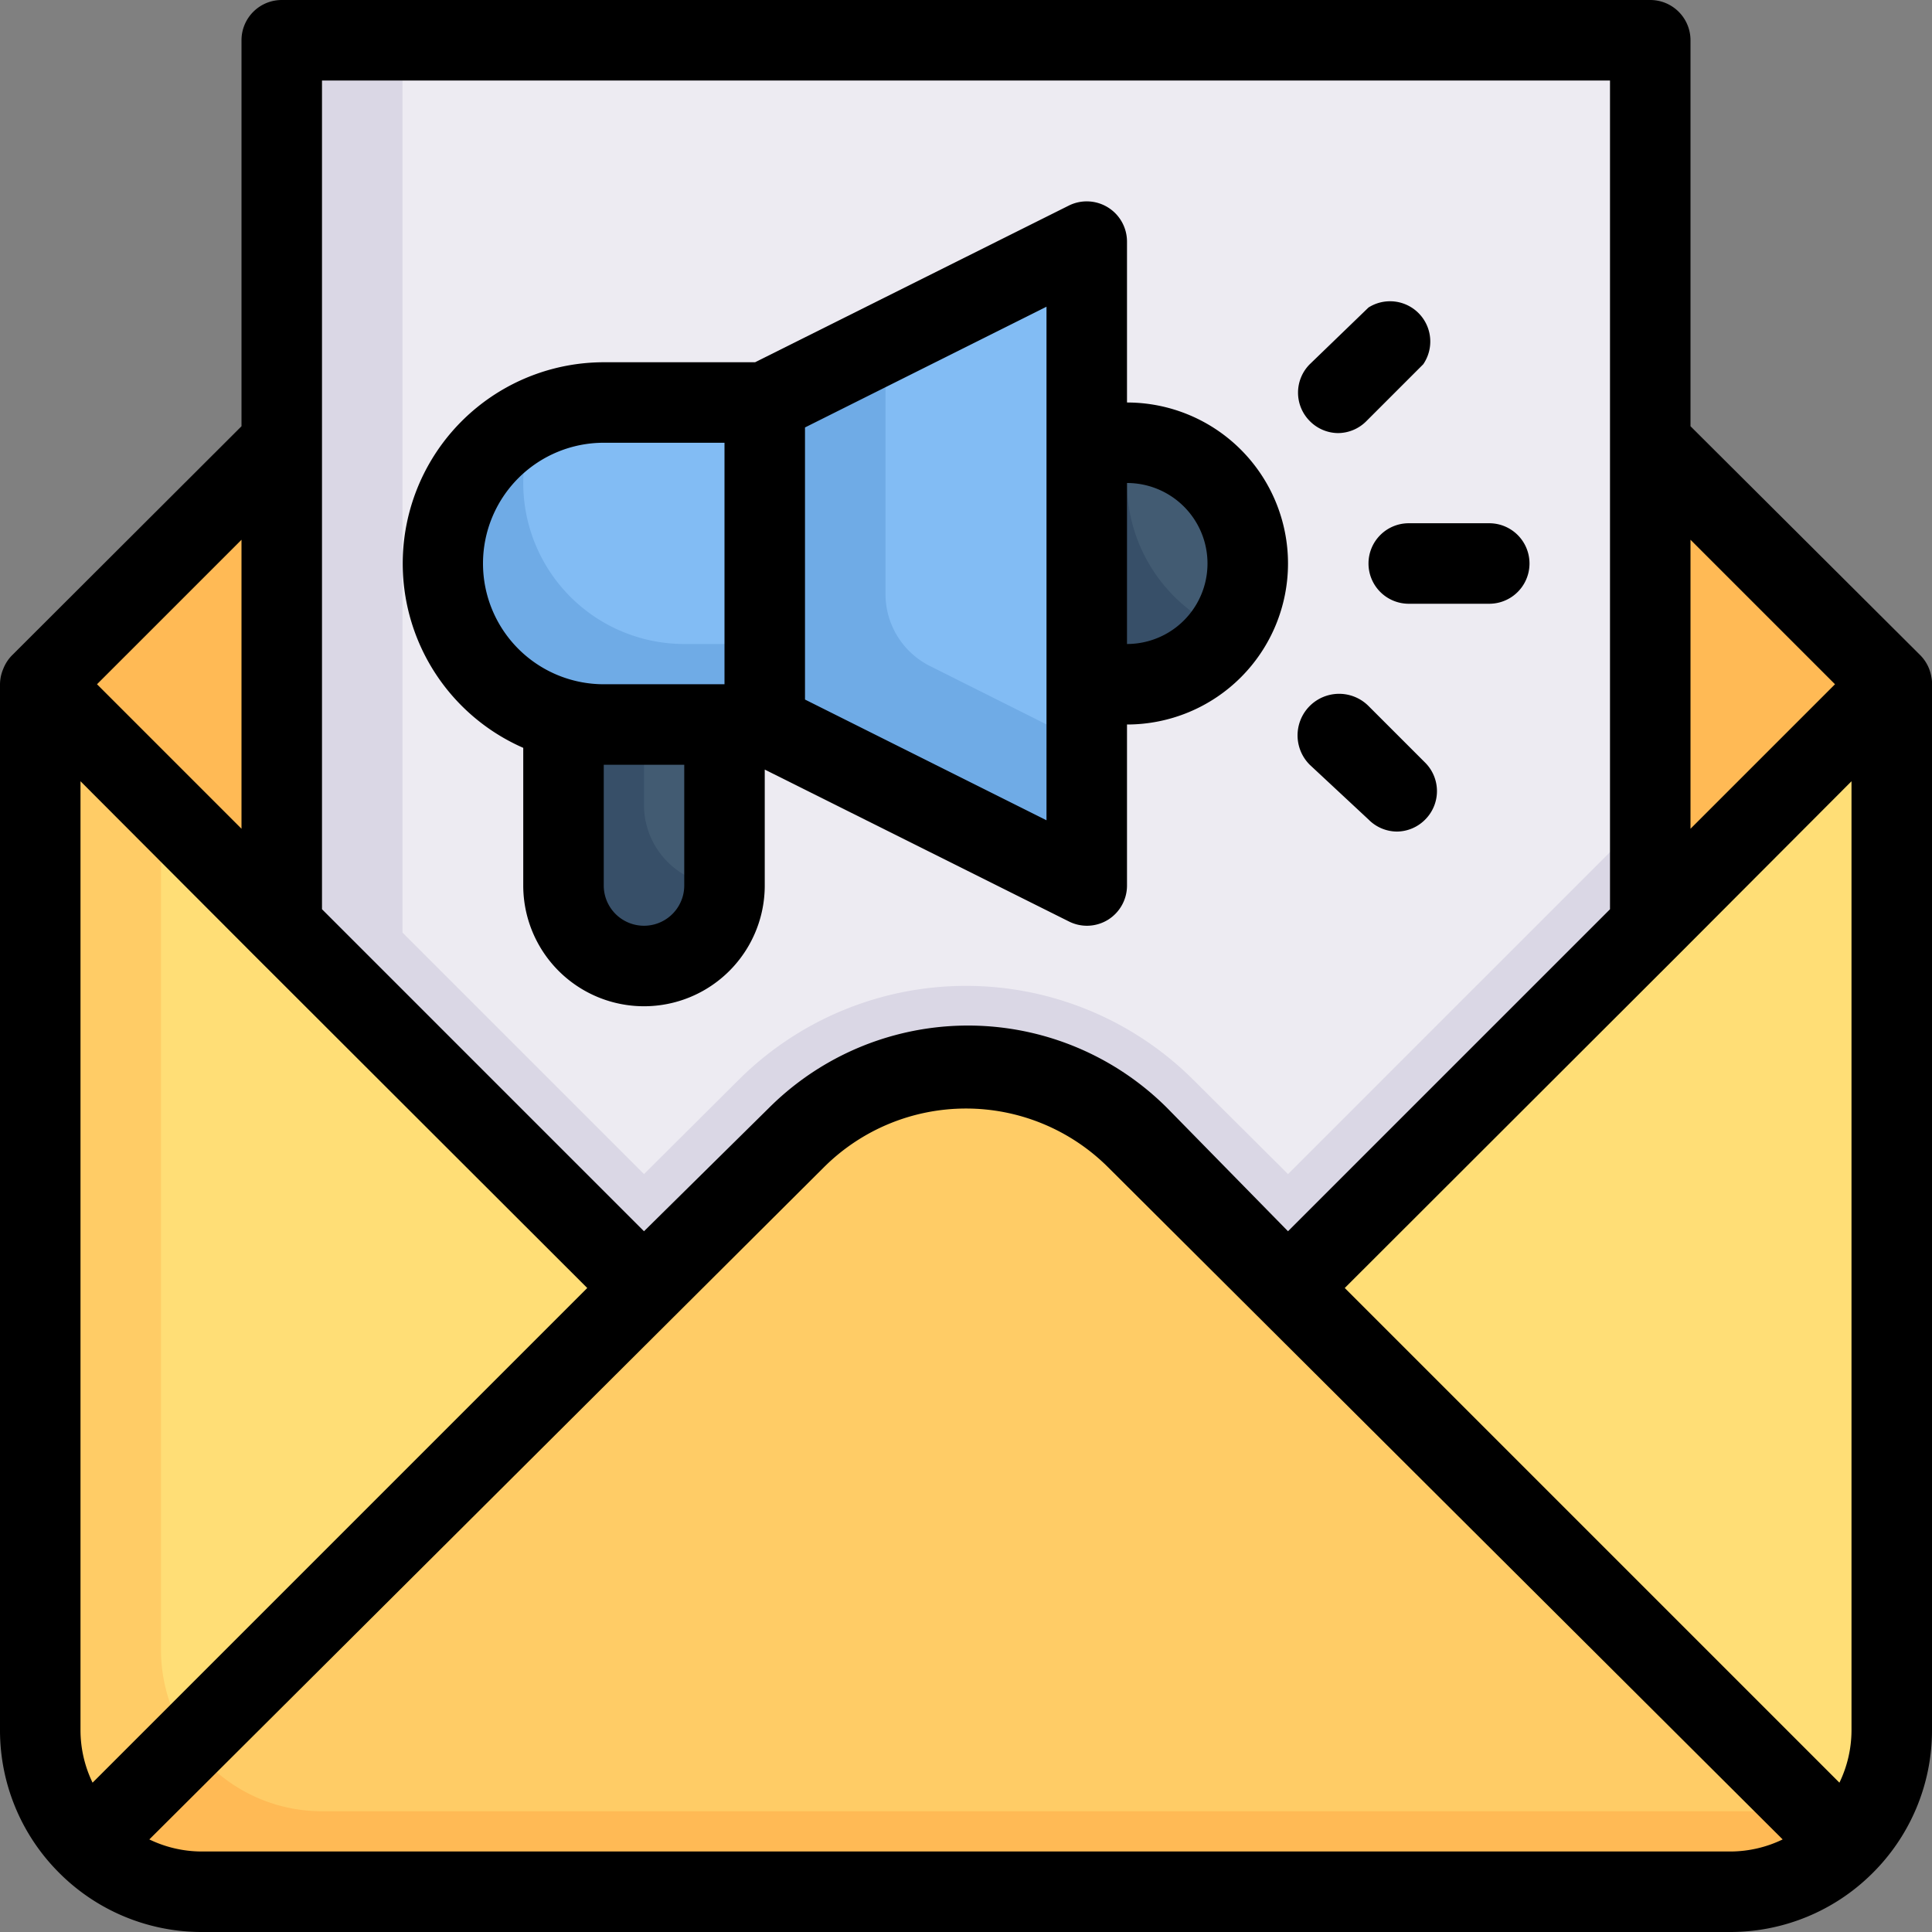
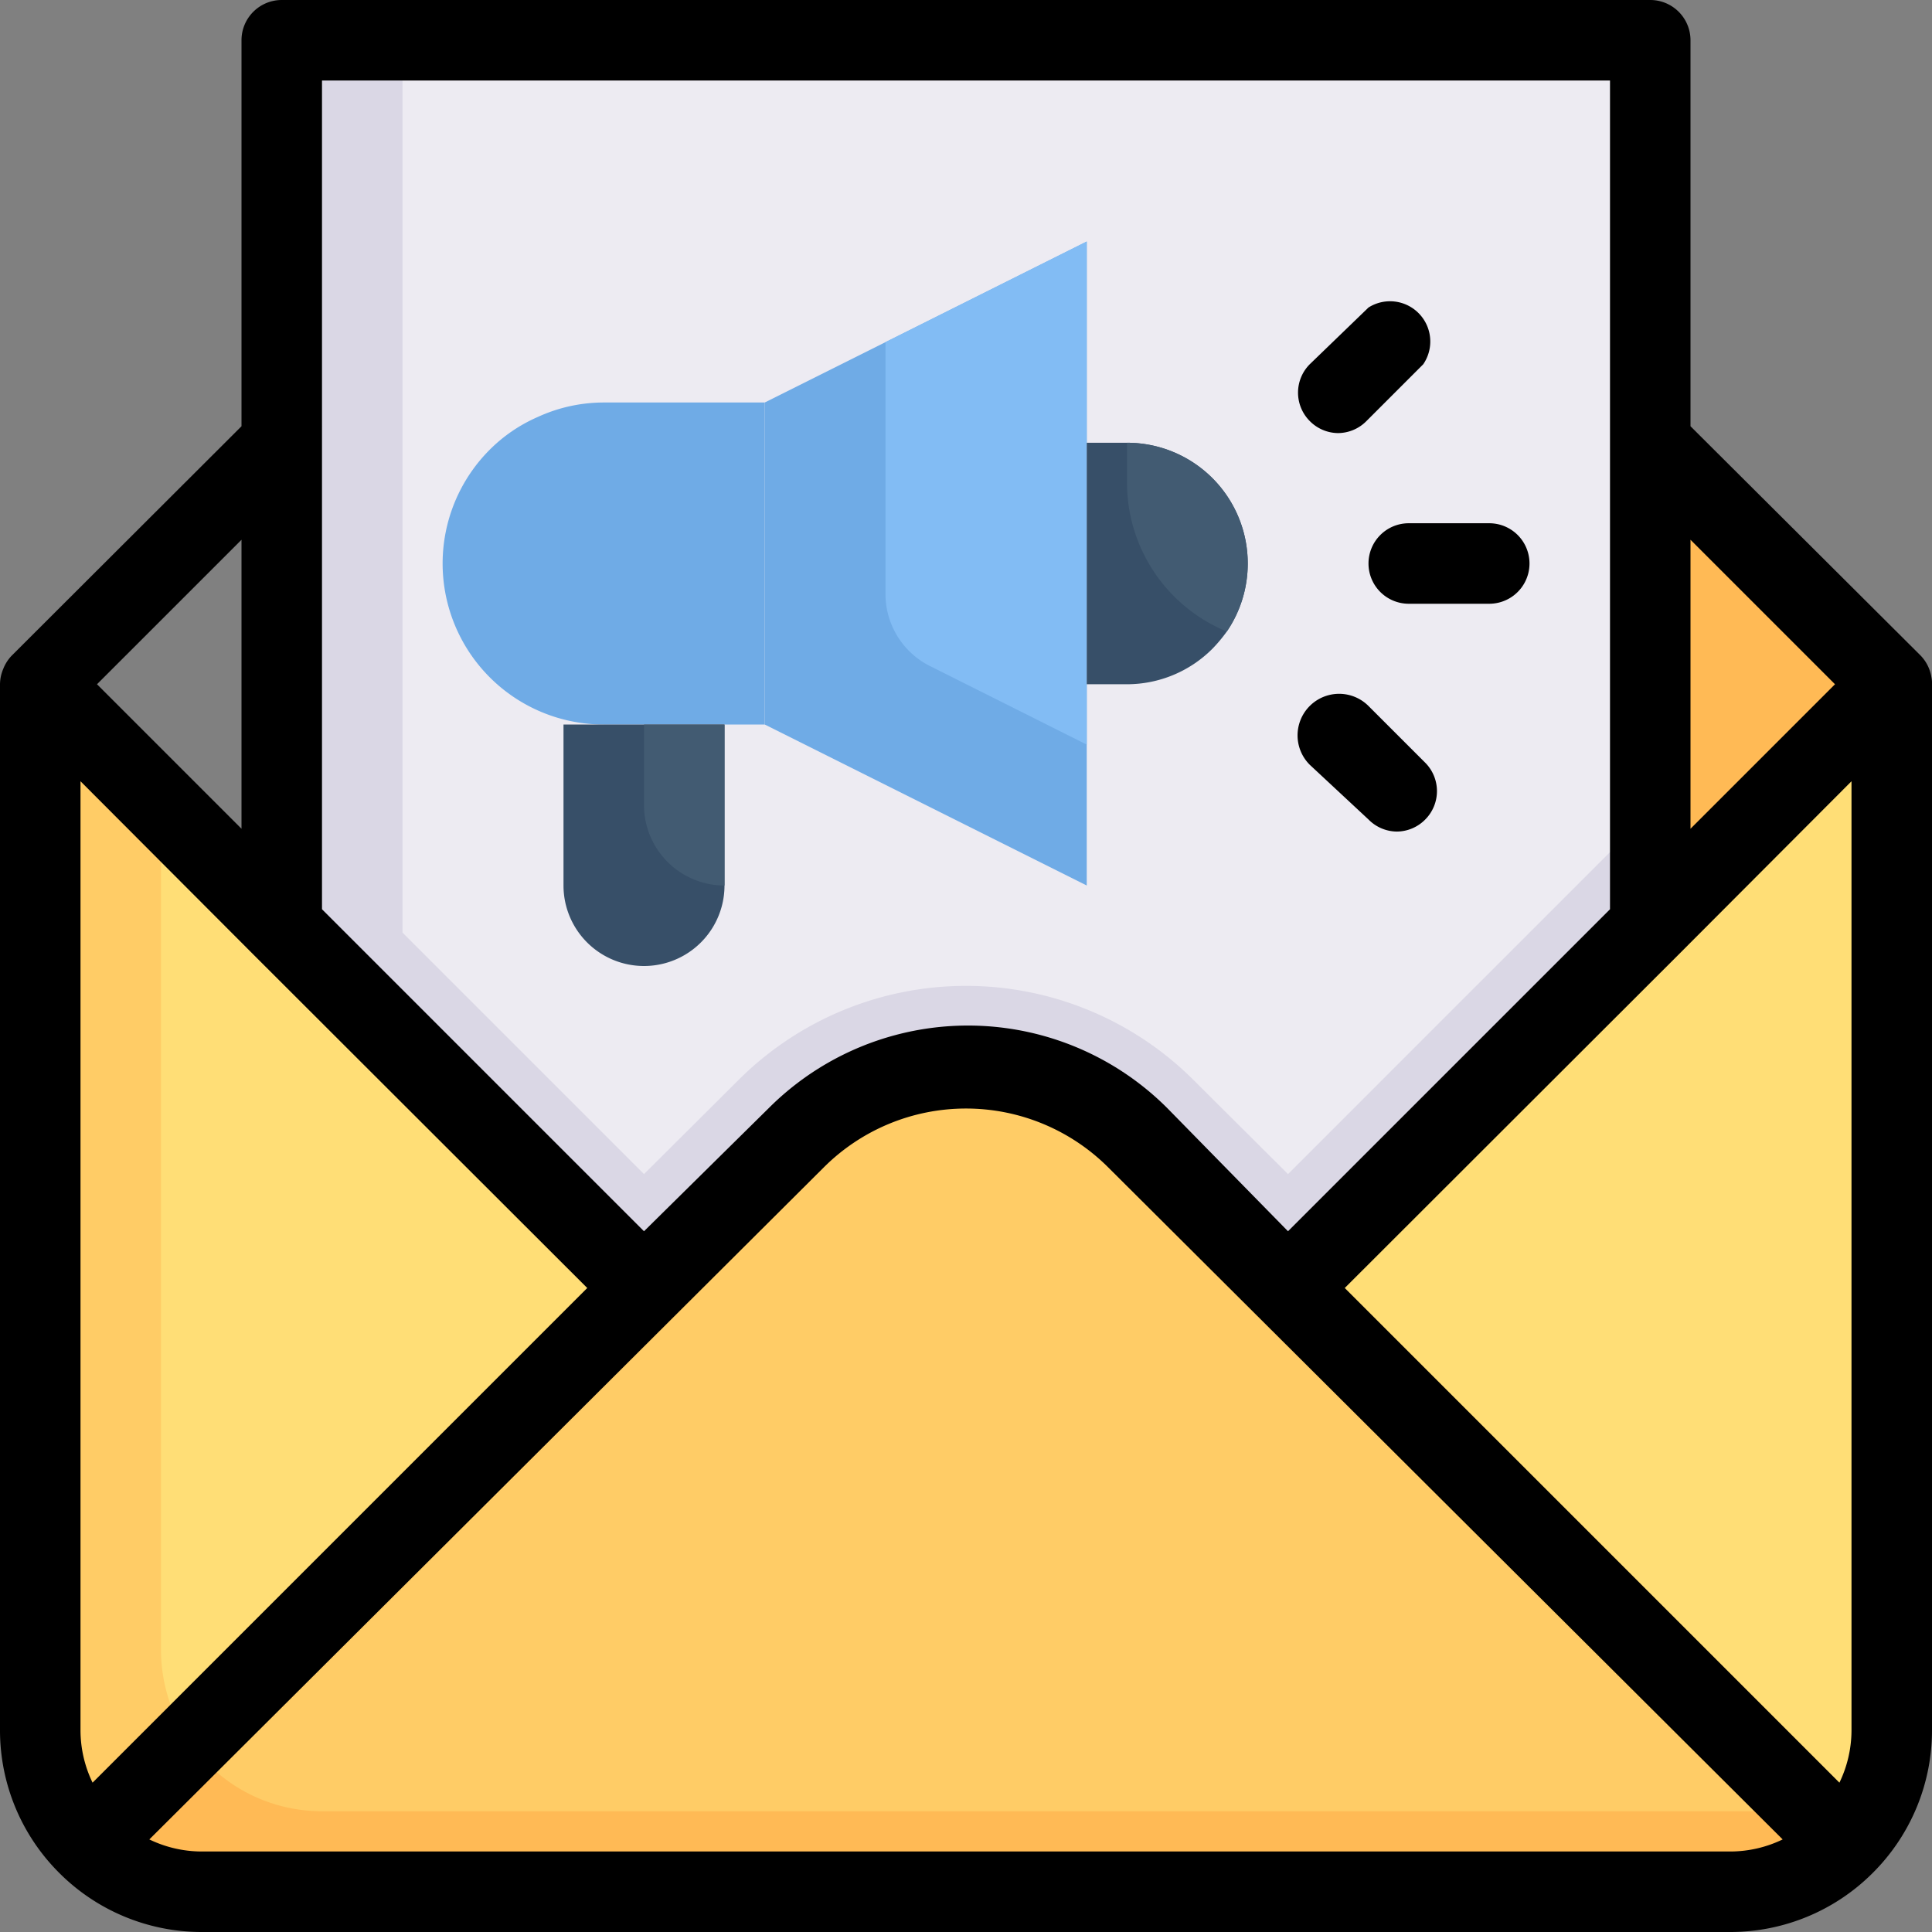
<svg xmlns="http://www.w3.org/2000/svg" viewBox="0 0 48 48">
  <rect x="0" y="0" width="48" height="48" fill="#808080" stroke="none" />
  <defs>
    <style>.cls-1{fill:#fc6;}.cls-2{fill:#ffba55;}.cls-3{fill:#dad7e5;}.cls-4{fill:#edebf2;}.cls-5{fill:#6fabe6;}.cls-6{fill:#82bcf4;}.cls-7{fill:#374f68;}.cls-8{fill:#425b72;}.cls-9{fill:#ffde76;}</style>
  </defs>
  <title>News Letter</title>
  <g id="News_Letter" data-name="News Letter">
    <path class="cls-1" d="M16,32,2.17,45.83A4,4,0,0,1,1,43V17Z" />
    <path class="cls-2" d="M45.83,45.83A4,4,0,0,1,43,47H5a4,4,0,0,1-2.83-1.17L19.76,28.24a6,6,0,0,1,8.48,0Z" />
    <path class="cls-1" d="M47,17V43a4,4,0,0,1-.52,2,4.52,4.52,0,0,1-.65.86L32,32Z" />
-     <polygon class="cls-2" points="7 11 7 23 1 17 7 11" />
    <polygon class="cls-2" points="47 17 41 23 41 11 47 17" />
    <path class="cls-3" d="M41,1V23l-9,9-3.76-3.76a6,6,0,0,0-8.48,0L16,32,7,23V1Z" />
    <path class="cls-4" d="M41,1V20.17l-9,9-2.35-2.34a8,8,0,0,0-11.3,0L16,29.17l-6-6V1Z" />
    <path class="cls-5" d="M19,10v8H15a4,4,0,0,1-2.83-6.83,3.87,3.87,0,0,1,1.19-.81A3.93,3.93,0,0,1,15,10Z" />
-     <path class="cls-6" d="M19,10v6H17a4,4,0,0,1-4-4,3.93,3.93,0,0,1,.36-1.64A3.93,3.93,0,0,1,15,10Z" />
    <path class="cls-7" d="M18,18v4a2,2,0,0,1-4,0V18Z" />
    <path class="cls-8" d="M18,18v4a2,2,0,0,1-2-2V18Z" />
    <polygon class="cls-5" points="27 6 27 22 19 18 19 10 27 6" />
    <path class="cls-6" d="M27,6V18.5l-3.89-1.95A2,2,0,0,1,22,14.76V8.5Z" />
    <path class="cls-7" d="M31,14a3,3,0,0,1-.52,1.69,3.73,3.73,0,0,1-.36.43A3,3,0,0,1,28,17H27V11h1A3,3,0,0,1,31,14Z" />
    <path class="cls-8" d="M31,14a3,3,0,0,1-.52,1.69A4,4,0,0,1,28,12V11A3,3,0,0,1,31,14Z" />
    <path class="cls-1" d="M45,45H8a4,4,0,0,1-2.83-1.17,3.38,3.38,0,0,1-.45-.55l15-15a6,6,0,0,1,8.48,0Z" />
    <path class="cls-9" d="M16,32,4.72,43.28A4,4,0,0,1,4,41V20Z" />
    <path class="cls-9" d="M47,17V43a4,4,0,0,1-.52,2A3.87,3.87,0,0,1,46,45H45L32,32Z" />
    <path d="M48,16.93a1.16,1.16,0,0,0-.07-.31,1,1,0,0,0-.21-.33L42,10.59V1a1,1,0,0,0-1-1H7A1,1,0,0,0,6,1v9.59L.29,16.29a1,1,0,0,0-.21.33A1,1,0,0,0,0,17V43a5,5,0,0,0,1.44,3.5s0,0,0,0l0,0A5,5,0,0,0,5,48H43a5,5,0,0,0,3.5-1.44l0,0s0,0,0,0A5,5,0,0,0,48,43V17S48,17,48,16.93Zm-6-3.52L45.59,17,42,20.59ZM8,2H40v9h0V22.59l-8,8L29,27.53a7,7,0,0,0-9.9,0L16,30.59l-8-8ZM6,13.41v7.18L2.41,17ZM2,43V19.41l4.29,4.3h0L14.59,32,2.3,44.29A3,3,0,0,1,2,43Zm41,3H5a3,3,0,0,1-1.29-.3L20.47,29a5,5,0,0,1,7.06,0L44.29,45.7A3,3,0,0,1,43,46Zm3-3a3,3,0,0,1-.3,1.29L33.41,32l8.3-8.29h0L46,19.41Z" />
-     <path d="M19,22V19.12l7.55,3.77A1,1,0,0,0,27,23a1,1,0,0,0,.53-.15A1,1,0,0,0,28,22V18a4,4,0,0,0,0-8V6a1,1,0,0,0-1.45-.89L18.76,9H15a5,5,0,0,0-2,9.58V22a3,3,0,0,0,6,0Zm9-10a2,2,0,0,1,0,4Zm-8-1.38,6-3V20.38l-6-3ZM12,14a3,3,0,0,1,3-3h3v6H15A3,3,0,0,1,12,14Zm3,8V19h2v3a1,1,0,0,1-2,0Z" />
    <path d="M34,14a1,1,0,0,0,1,1h2a1,1,0,0,0,0-2H35A1,1,0,0,0,34,14Z" />
    <path d="M33.24,10.76a1,1,0,0,0,.71-.3l1.41-1.41A1,1,0,0,0,34,7.64L32.54,9.05a1,1,0,0,0,0,1.41A1,1,0,0,0,33.24,10.76Z" />
    <path d="M34,20.36a1,1,0,0,0,.71.3,1,1,0,0,0,.7-.3,1,1,0,0,0,0-1.41L34,17.54A1,1,0,0,0,32.54,19Z" />
  </g>
</svg>